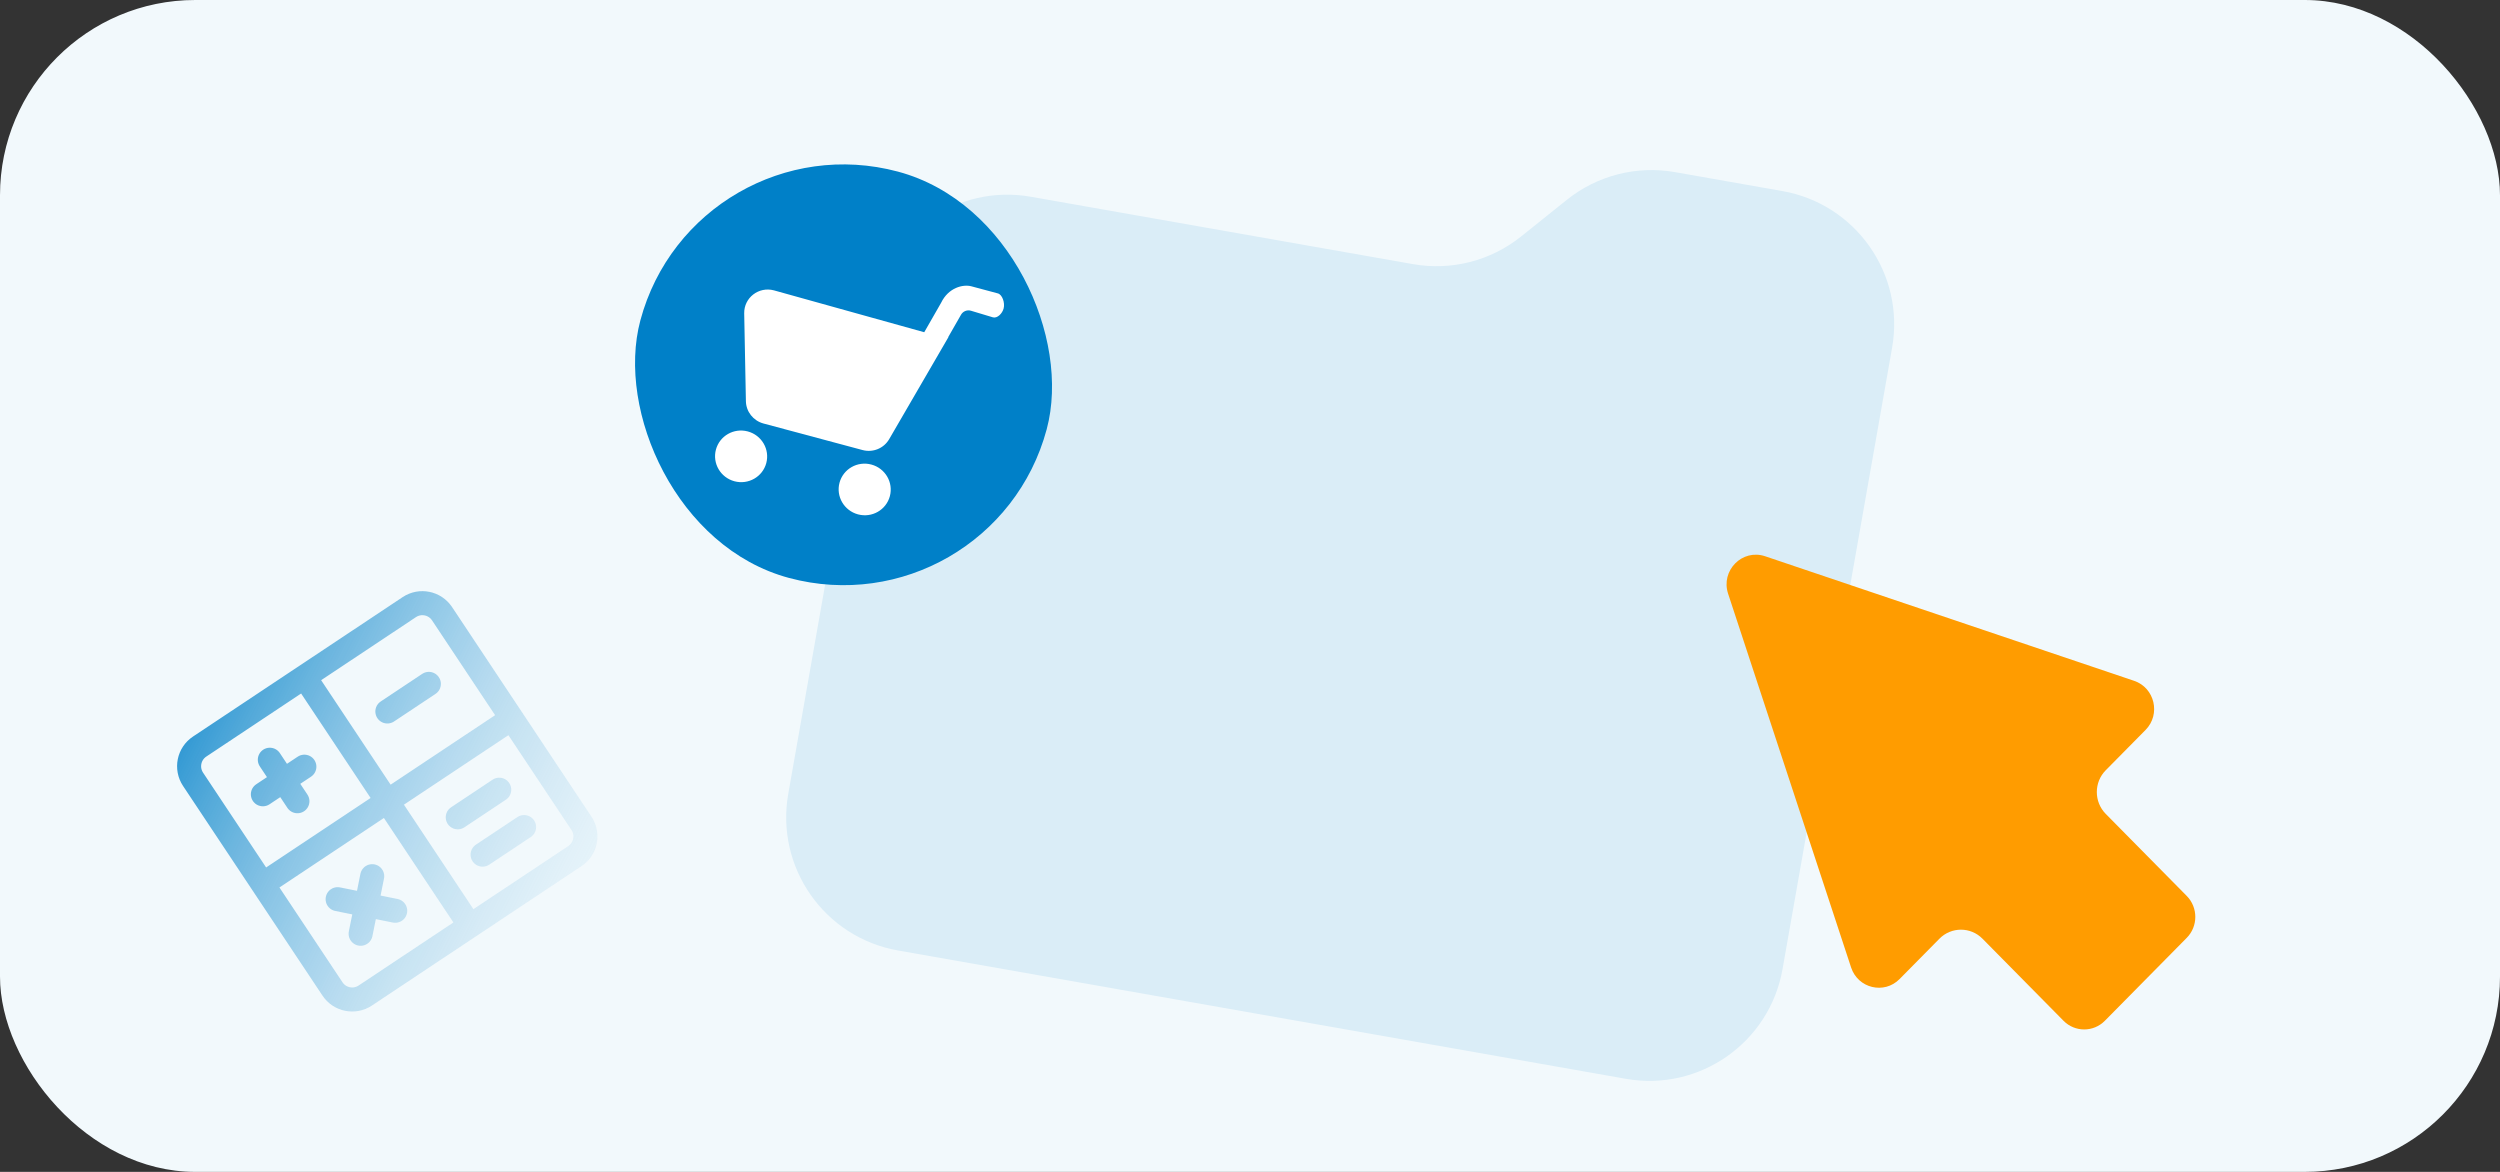
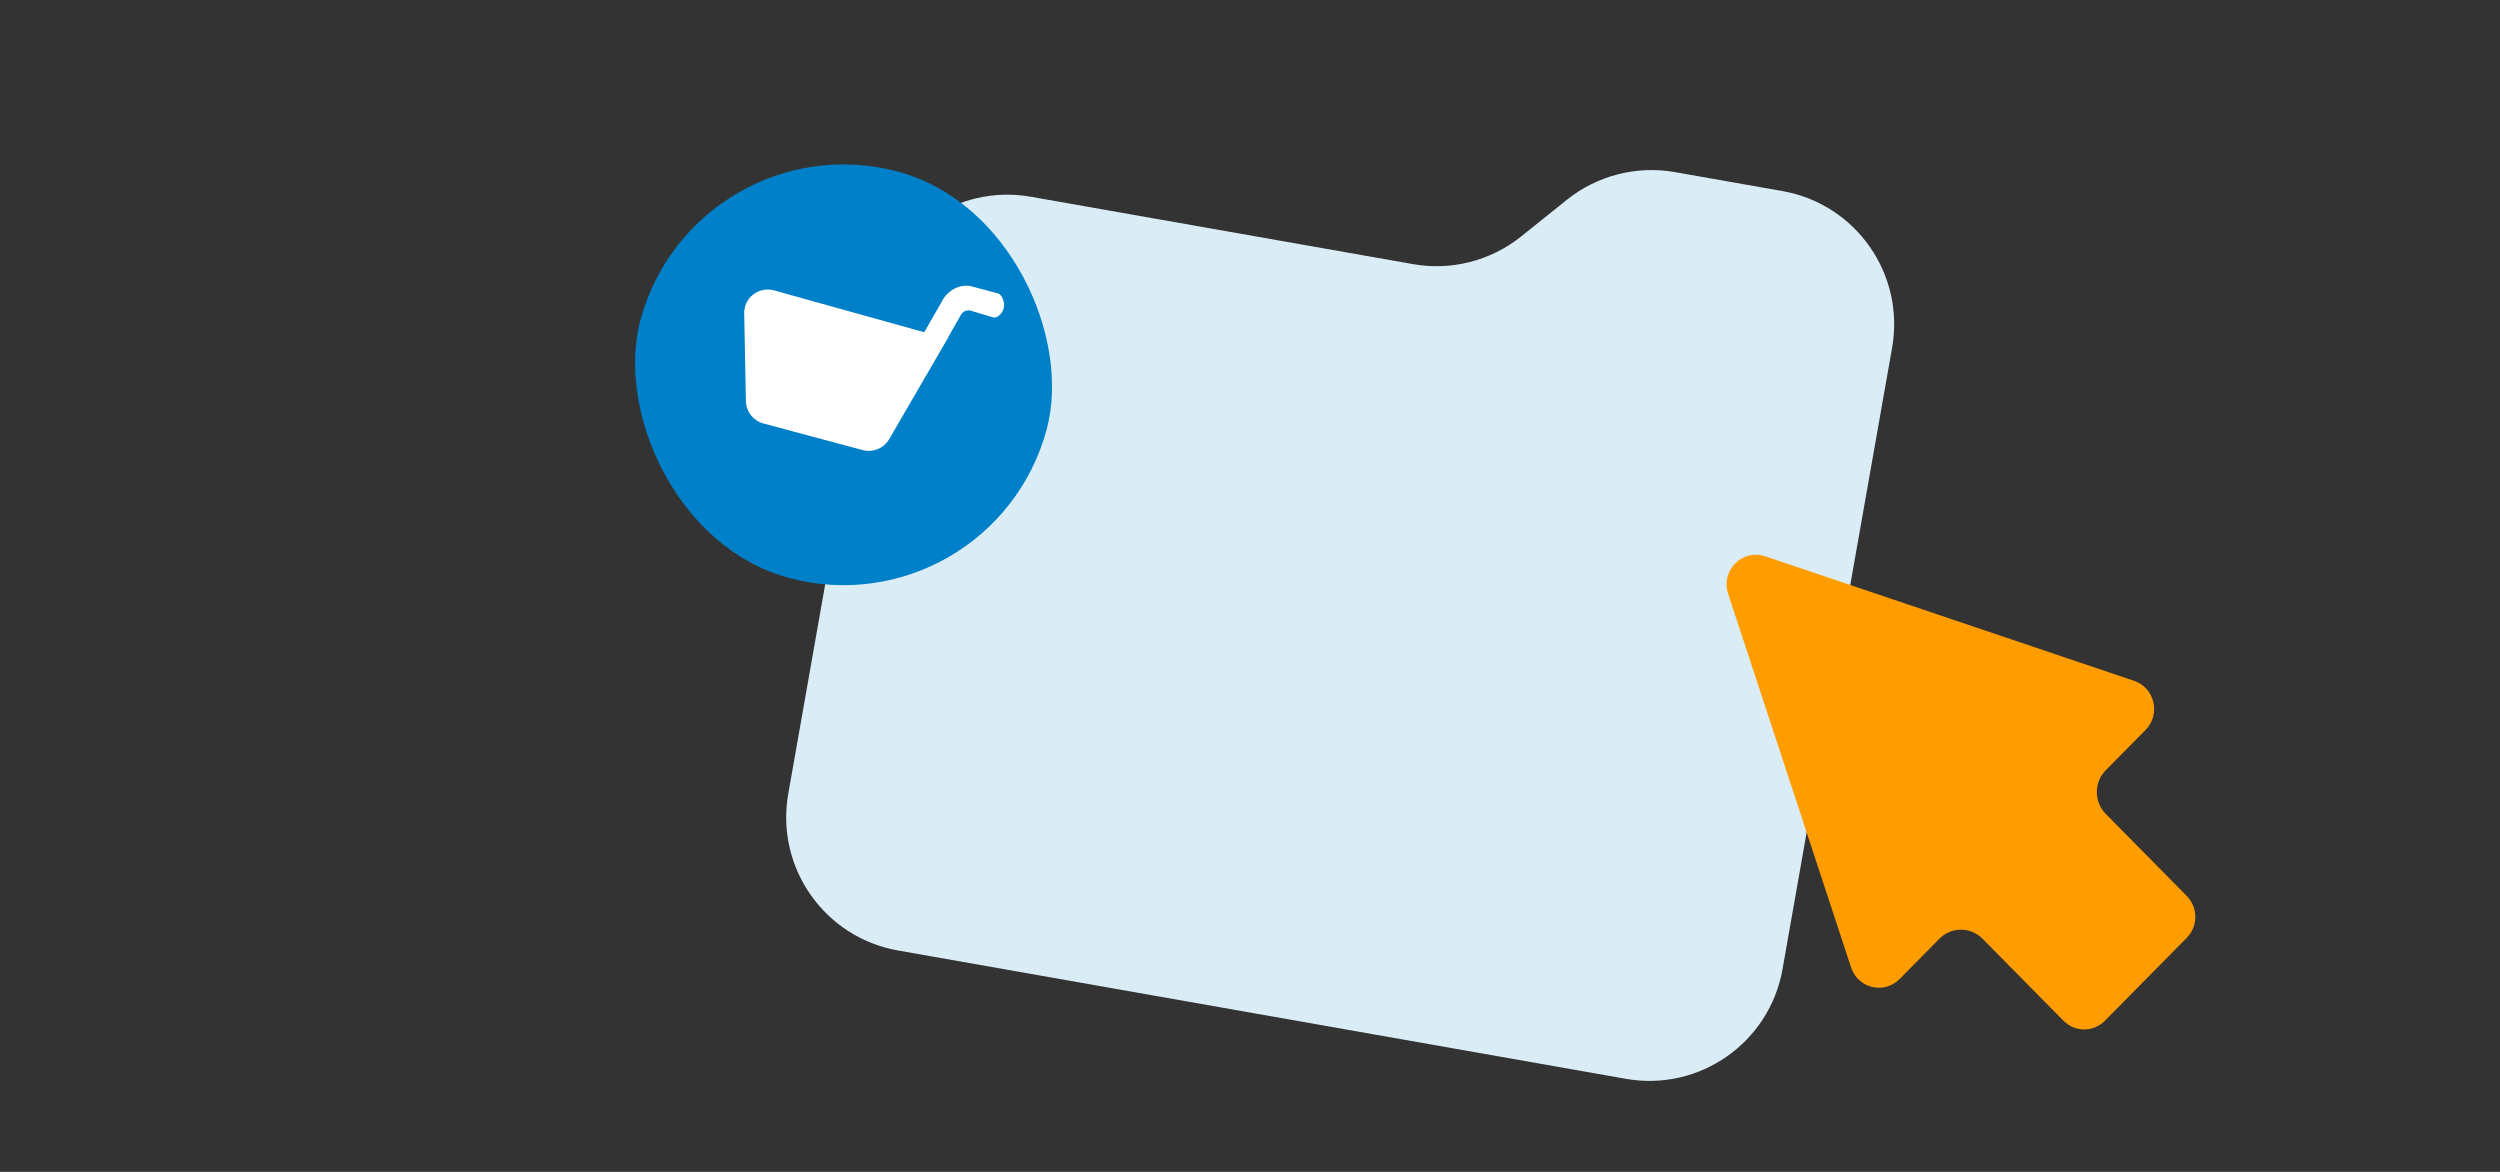
<svg xmlns="http://www.w3.org/2000/svg" width="320" height="150" viewBox="0 0 320 150" fill="none">
  <rect x="0" y="0" width="320" height="150" fill="#333333" stroke="none" />
  <g clip-path="url(#clip0_298_2963)">
-     <rect y="-40.363" width="320" height="233.846" rx="23.077" fill="#F2F9FC" />
    <path d="M111.897 39.223C113.557 29.809 122.534 23.524 131.947 25.184L180.87 33.81C185.773 34.675 190.811 33.386 194.697 30.272L200.567 25.569C204.453 22.456 209.491 21.167 214.394 22.032L228.15 24.457C237.564 26.117 243.85 35.094 242.19 44.507L228.164 124.05C226.504 133.463 217.528 139.749 208.114 138.089L114.936 121.659C105.523 119.999 99.237 111.022 100.897 101.609L111.897 39.223Z" fill="#DAEDF7" />
    <path fill-rule="evenodd" clip-rule="evenodd" d="M269.537 98.59C268.012 100.133 268.012 102.636 269.536 104.18L279.901 114.678C281.366 116.163 281.366 118.566 279.901 120.046L269.426 130.656C267.961 132.14 265.588 132.14 264.127 130.656L253.761 120.157C252.237 118.613 249.766 118.613 248.243 120.157L243.146 125.319C241.175 127.315 237.821 126.511 236.94 123.834L221.199 76C220.221 73.035 223.009 70.211 225.94 71.202L273.166 87.145C275.808 88.037 276.603 91.435 274.632 93.432L269.537 98.59Z" fill="#FF9C00" />
    <rect x="88.936" y="15" width="53.846" height="53.846" rx="26.923" transform="rotate(15 88.936 15)" fill="#0080C8" />
    <path d="M120.465 38.751C121.4 36.814 123.269 36.361 124.337 36.647L127.726 37.555C128.288 37.705 128.661 38.751 128.462 39.493C128.293 40.125 127.659 40.78 127.093 40.619L124.276 39.772C123.786 39.632 123.265 39.842 123.014 40.28L121.375 43.144L121.4 43.151L113.813 56.215C113.13 57.391 111.733 57.962 110.407 57.606L97.728 54.209C96.42 53.858 95.5 52.692 95.475 51.351L95.258 40.107C95.22 38.111 97.119 36.645 99.065 37.166L118.303 42.526L120.465 38.751Z" fill="white" />
-     <path d="M94.007 61.602C95.786 62.078 97.612 61.037 98.084 59.276C98.555 57.514 97.495 55.7 95.716 55.223C93.936 54.746 92.111 55.788 91.639 57.549C91.167 59.31 92.227 61.125 94.007 61.602Z" fill="white" />
-     <path d="M113.902 63.514C113.43 65.276 111.605 66.317 109.825 65.84C108.046 65.363 106.986 63.549 107.458 61.788C107.93 60.026 109.755 58.985 111.535 59.462C113.314 59.939 114.374 61.753 113.902 63.514Z" fill="white" />
-     <path d="M46.161 119.522L47.643 112.152M50.587 116.578L43.217 115.096M49.583 91.07L54.895 87.538M58.592 104.615L63.903 101.082M61.771 109.396L67.083 105.863M38.973 86.635L60.169 118.505M33.636 113.168L65.506 91.972M43.753 83.456L34.192 89.815M64.949 115.326L55.388 121.685M35.755 116.355L31.516 109.981M67.625 95.159L63.386 88.785M33.648 101.668L38.96 98.135M38.07 102.558L34.538 97.246M46.752 127.429L73.585 109.583C74.976 108.658 75.354 106.78 74.429 105.389L56.583 78.556C55.657 77.165 53.78 76.787 52.389 77.713L25.556 95.559C24.165 96.484 23.787 98.361 24.712 99.752L42.559 126.585C43.484 127.976 45.361 128.354 46.752 127.429Z" stroke="url(#paint0_linear_298_2963)" stroke-width="3.077" stroke-linecap="round" stroke-linejoin="round" />
  </g>
  <defs>
    <linearGradient id="paint0_linear_298_2963" x1="17.599" y1="86.157" x2="92.268" y2="123.739" gradientUnits="userSpaceOnUse">
      <stop stop-color="#0080C8" />
      <stop offset="1" stop-color="white" stop-opacity="0" />
    </linearGradient>
    <clipPath id="clip0_298_2963">
      <rect width="320" height="150" rx="25" fill="white" />
    </clipPath>
  </defs>
</svg>